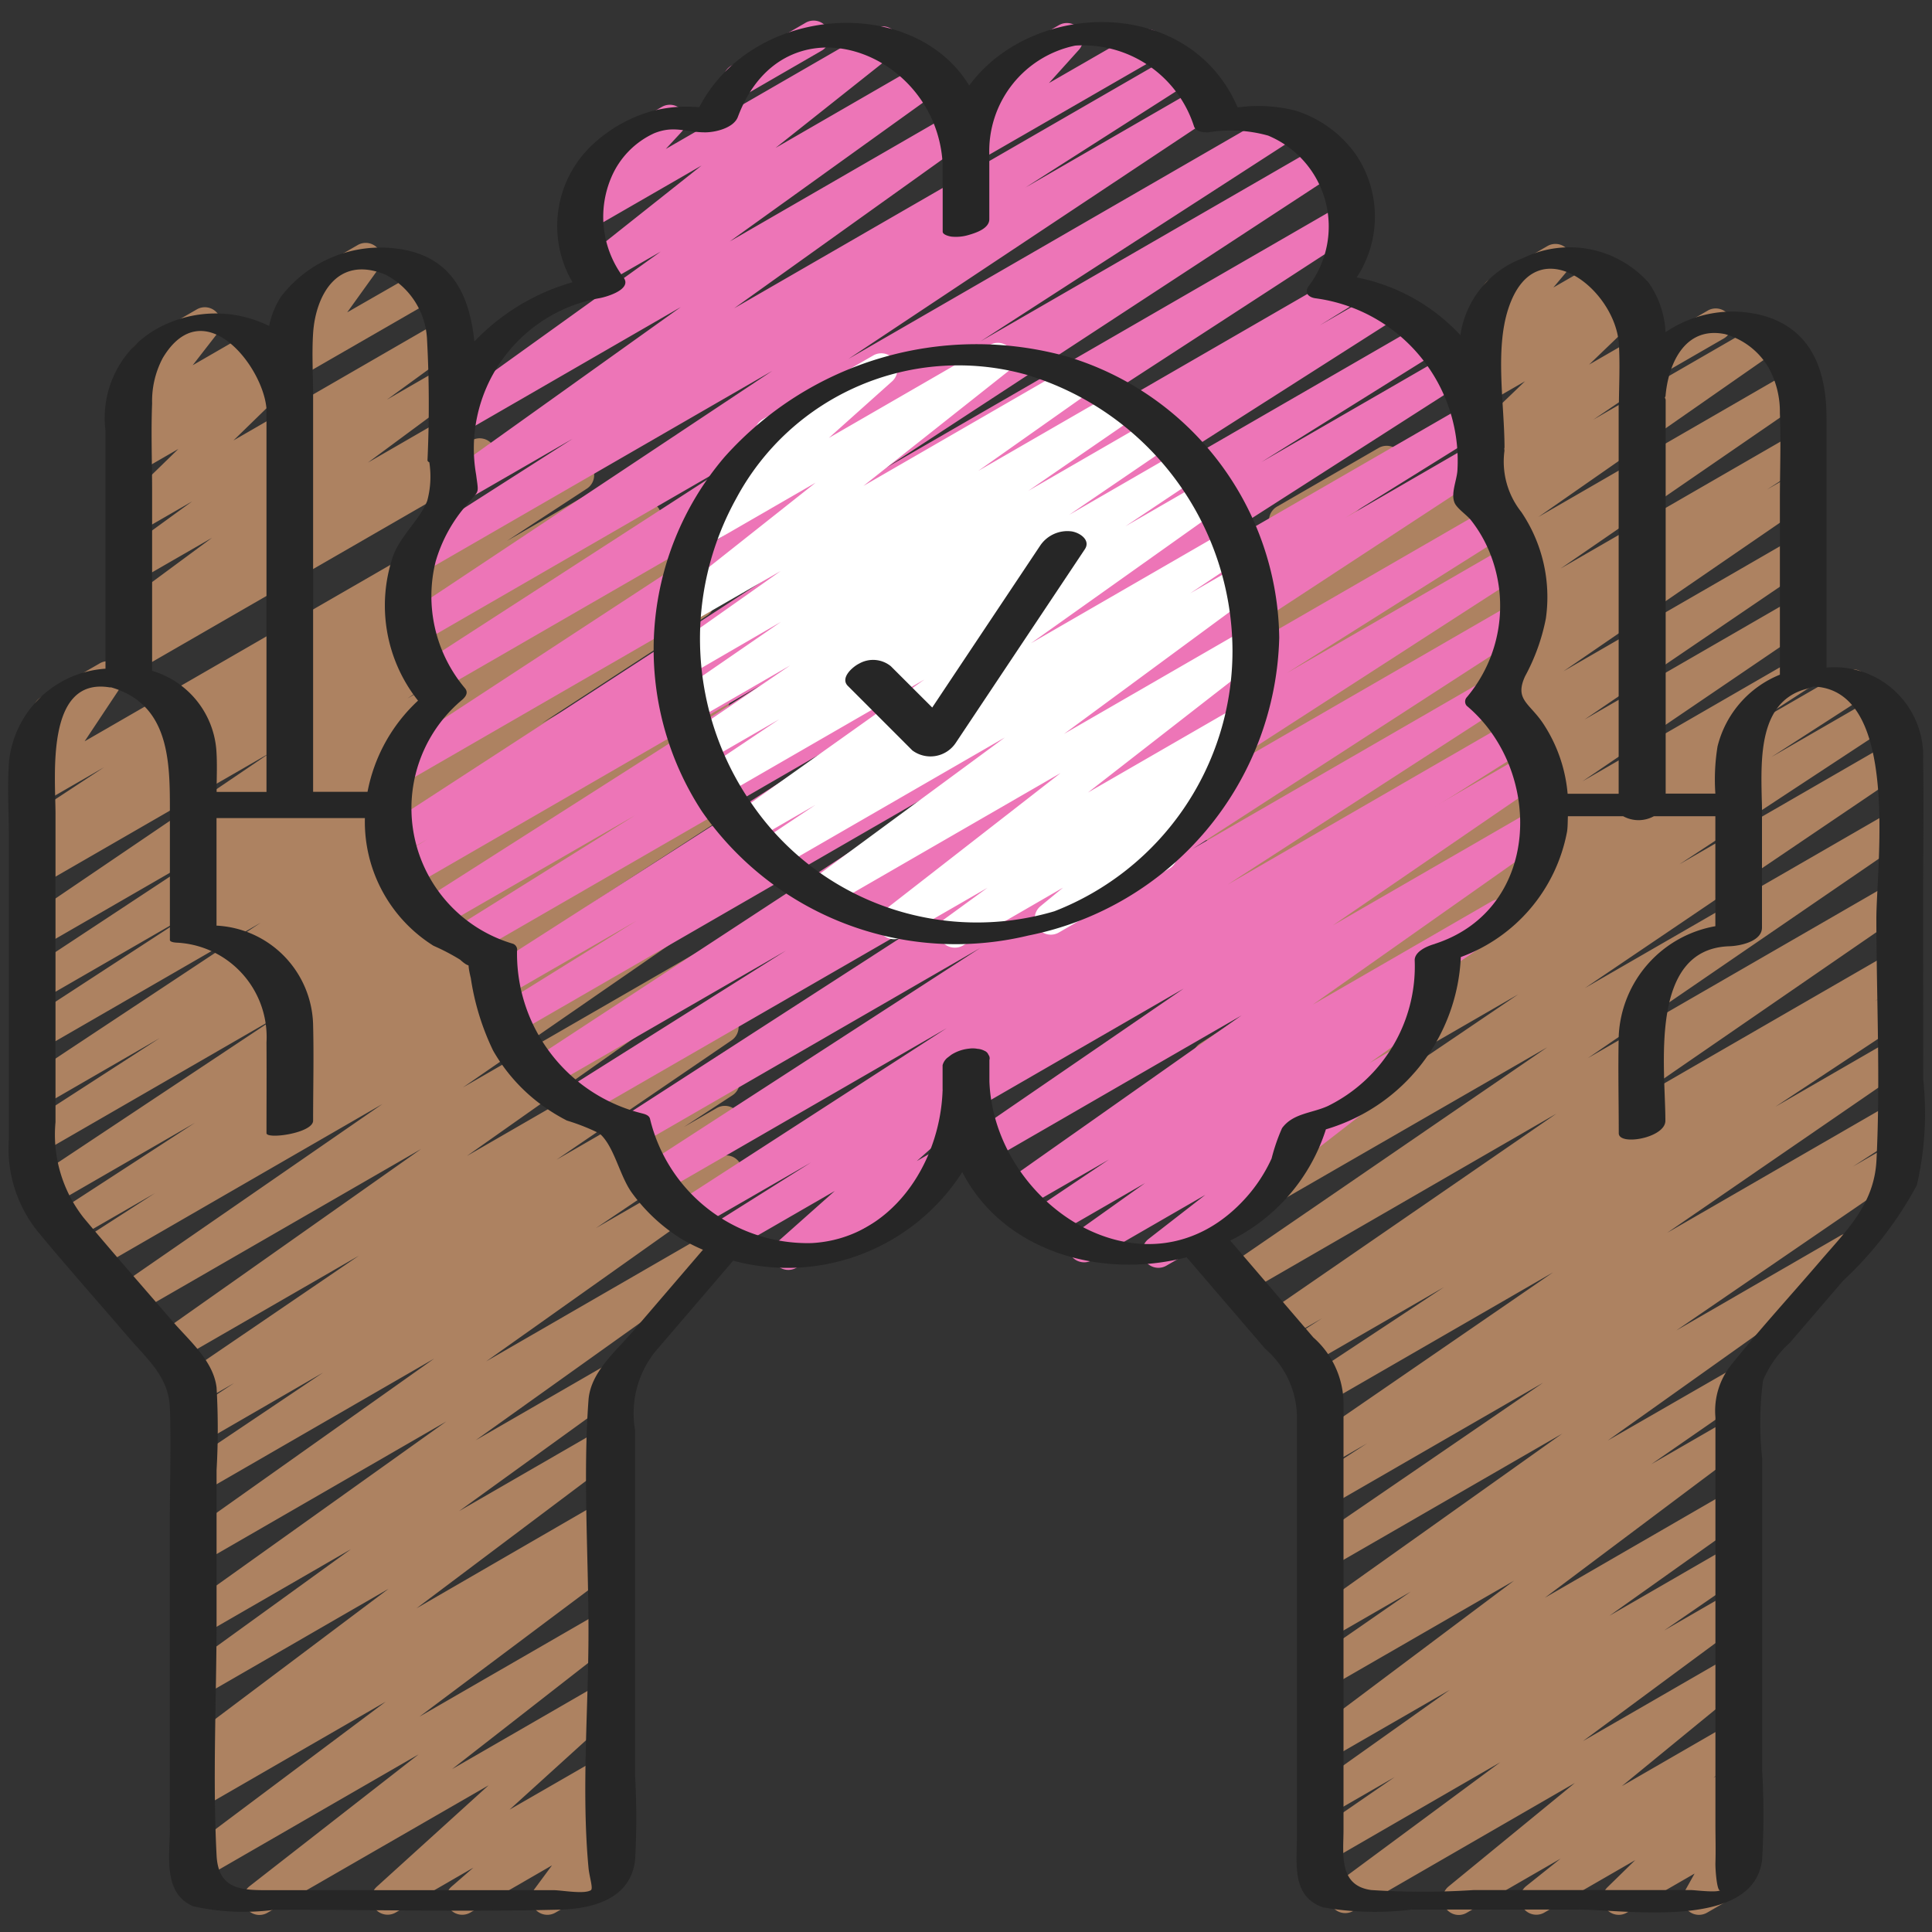
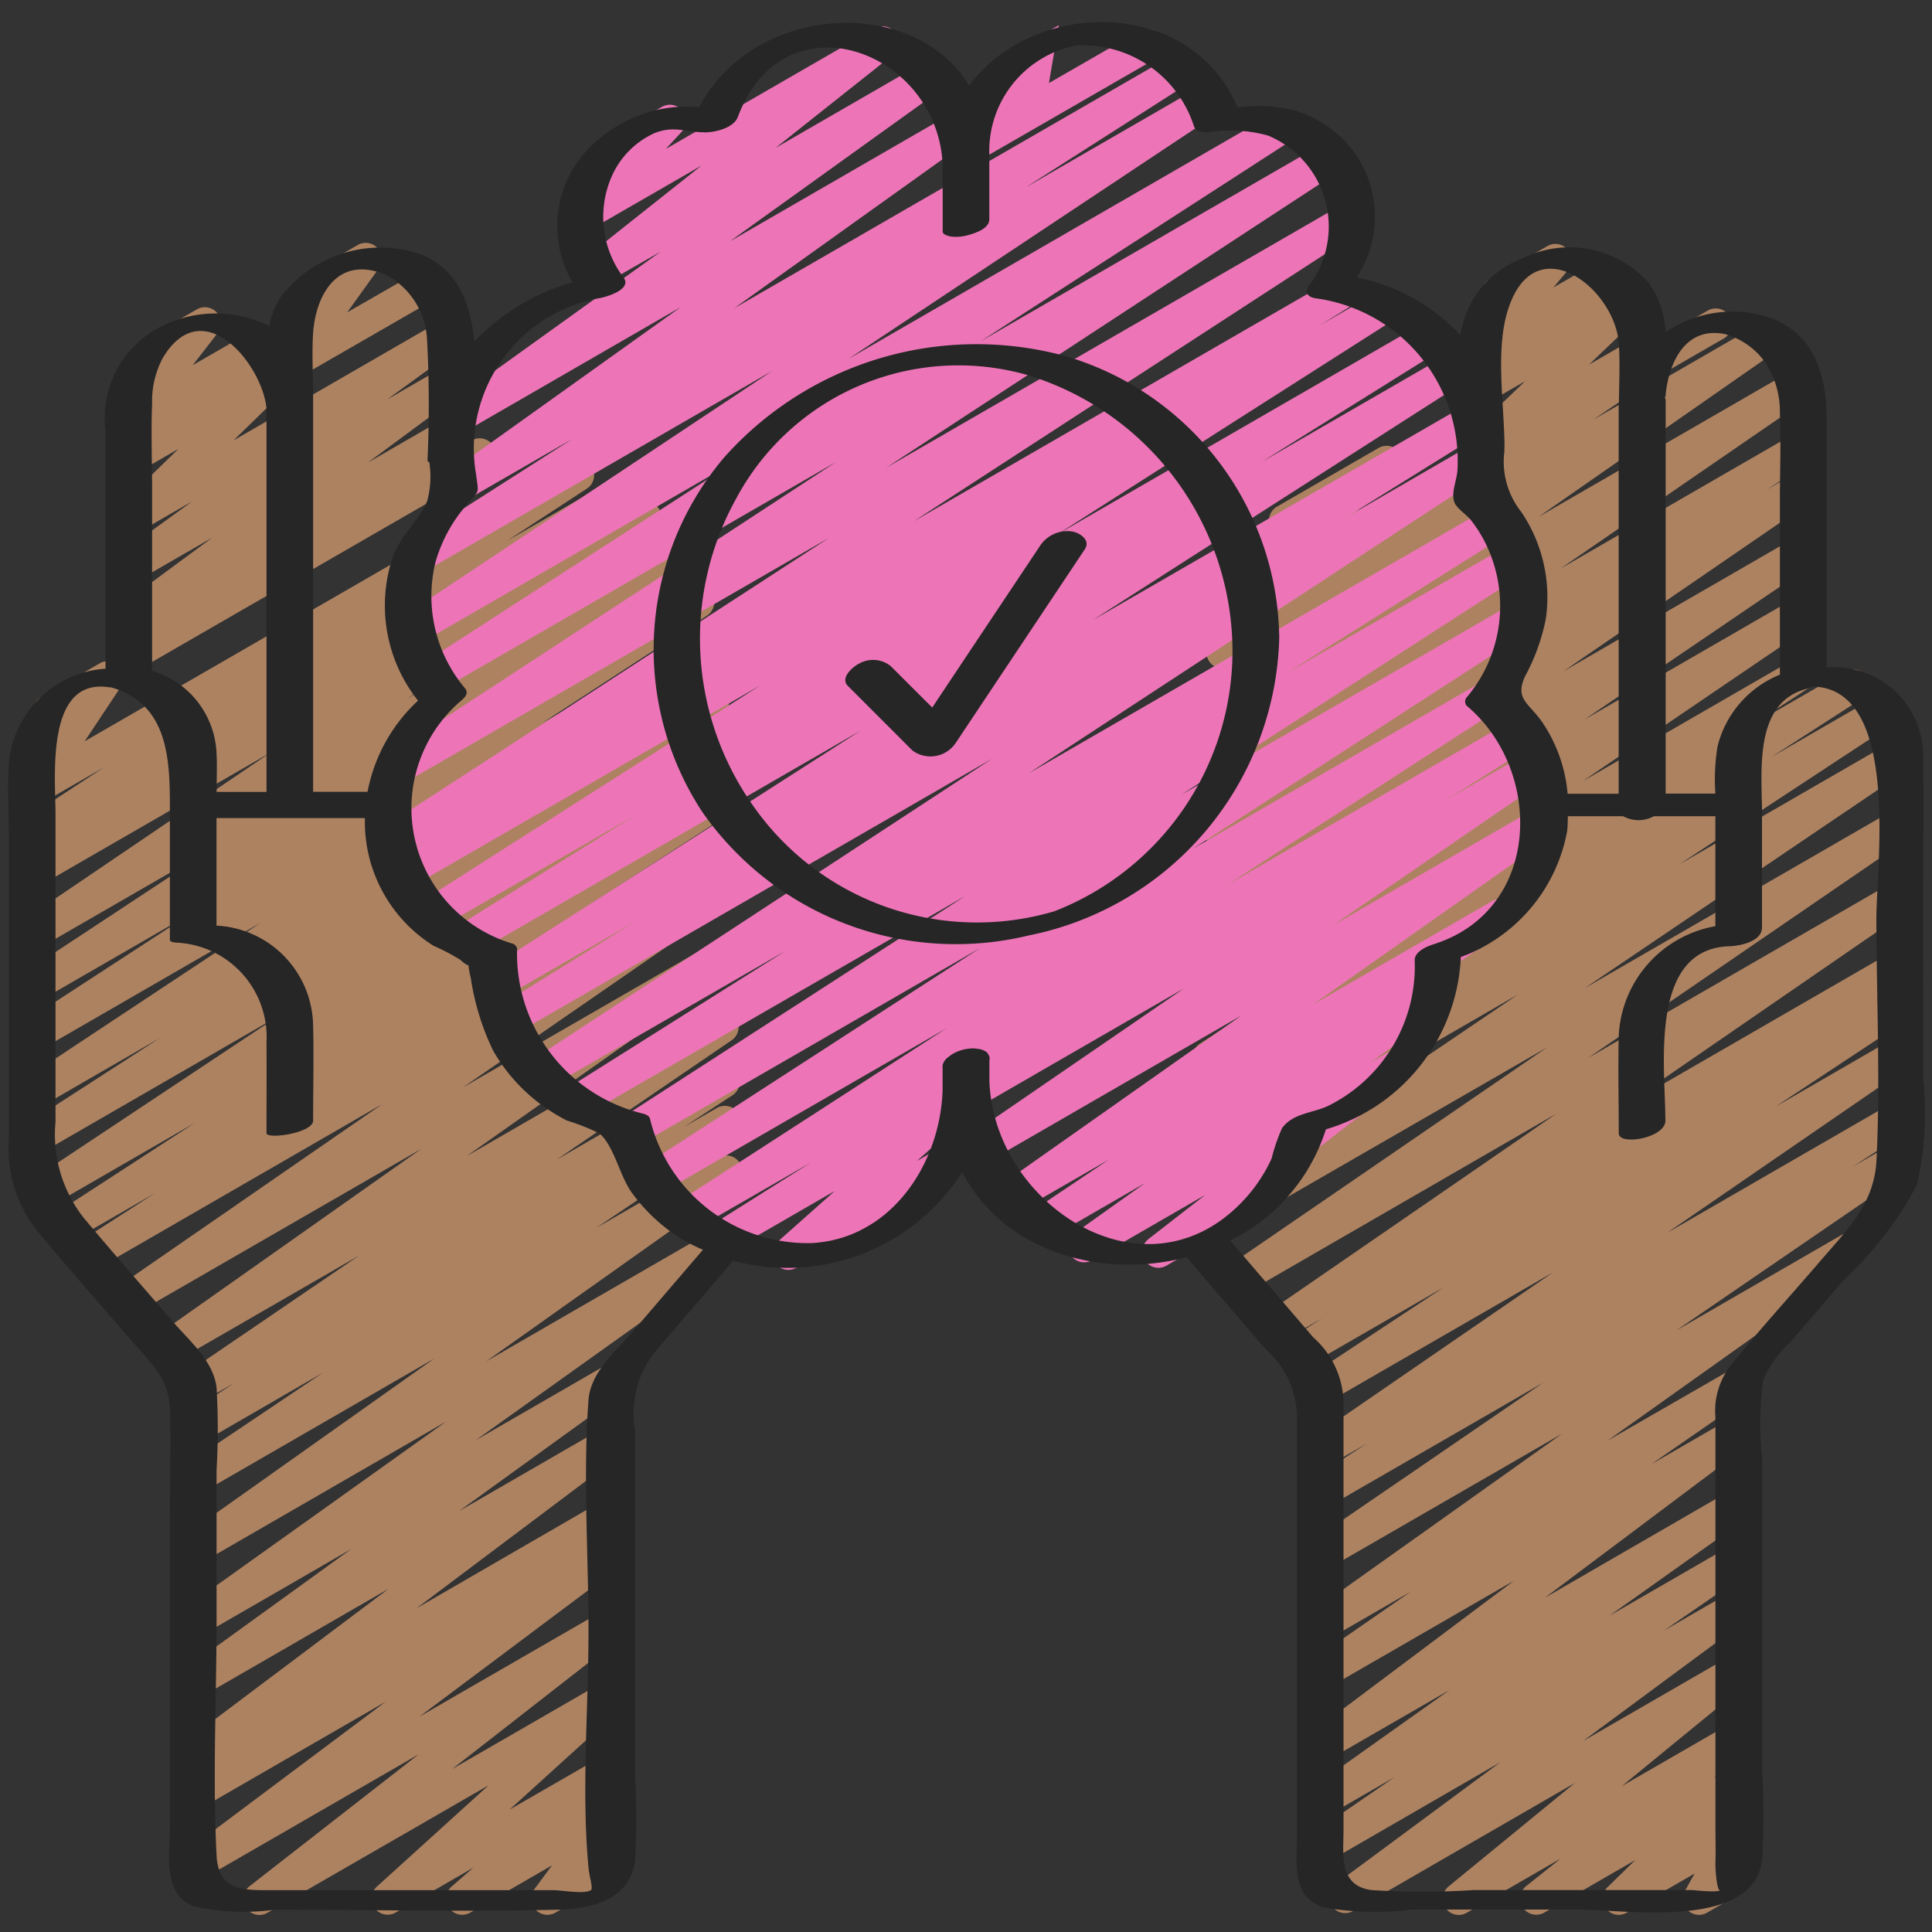
<svg xmlns="http://www.w3.org/2000/svg" id="Icons" viewBox="0 0 60 60">
  <rect x="0" y="0" width="60" height="60" fill="#333333" stroke="none" />
  <defs>
    <style>.cls-1{fill:#ad8261;}.cls-2{fill:#ed75b7;}.cls-3{fill:#fff;}.cls-4{fill:#262626;}</style>
  </defs>
  <title>017 - Give Mental Help</title>
  <path class="cls-1" d="M8.06,59.471a.5.5,0,0,1-.308-.895L13,54.484,6.28,58.362a.5.5,0,0,1-.55-.833l6.249-4.682-5.7,3.291a.5.5,0,0,1-.528-.848l.51-.342a.5.5,0,0,1-.532-.843l6.337-4.763L6.279,52.683a.5.5,0,0,1-.543-.838L10.9,48.111,6.279,50.78a.5.5,0,0,1-.54-.84l8.12-5.794L6.278,48.522a.5.5,0,0,1-.539-.84l7.744-5.489L6.278,46.354a.5.5,0,0,1-.529-.848l4.285-2.879L6.278,44.8a.5.5,0,0,1-.523-.851l1.521-1-1.028.593a.5.5,0,0,1-.532-.846l5.43-3.7-5.7,3.29a.5.5,0,0,1-.538-.841l8.169-5.761L4.187,40.812a.5.5,0,0,1-.534-.844l8.224-5.682L2.99,39.417a.5.5,0,0,1-.52-.853l2.342-1.509L2.238,38.54a.5.5,0,0,1-.522-.852l4.335-2.816L1.536,37.478a.5.5,0,0,1-.526-.849l7.649-5.082L1.28,35.807a.5.5,0,0,1-.521-.853l4.2-2.714L1.28,34.366a.5.5,0,0,1-.526-.849L8.1,28.653,1.28,32.591a.5.5,0,0,1-.523-.852l5.137-3.346L1.279,31.056a.5.5,0,0,1-.525-.85l5.979-3.942L1.279,29.412a.5.5,0,0,1-.531-.847l7.646-5.189L1.279,27.482a.5.5,0,0,1-.52-.853l.448-.287a.5.5,0,0,1-.452-.886l2.476-1.628L1.279,24.955a.5.5,0,0,1-.666-.71l1.142-1.716a.5.5,0,0,1-.478-.878L3.1,20.6a.5.5,0,0,1,.666.71L2.628,23.022l15.077-8.7a.5.5,0,0,1,.524.851L15.741,16.8l3.152-1.819a.5.5,0,0,1,.52.854l-.328.21.691-.4a.5.5,0,0,1,.532.847L12.656,21.69l8.183-4.723a.5.5,0,0,1,.525.849L15.4,21.751l6.04-3.486a.5.5,0,0,1,.523.851l-5.138,3.348,4.939-2.851a.5.5,0,0,1,.526.85l-7.344,4.861L21.918,21.3a.5.5,0,0,1,.521.852l-4.2,2.713,3.719-2.146a.5.5,0,0,1,.526.848l-7.652,5.084L22,24.508a.5.5,0,0,1,.522.851l-4.338,2.82,3.854-2.225a.5.5,0,0,1,.521.853l-2.331,1.5,1.843-1.064a.5.5,0,0,1,.534.844l-8.228,5.684L22.127,29.3a.5.5,0,0,1,.538.841L14.5,35.9l7.687-4.437a.5.5,0,0,1,.532.846l-5.435,3.707,4.947-2.856a.5.5,0,0,1,.523.851L21.239,35l1.021-.589a.5.5,0,0,1,.529.848L18.506,38.14,22.3,35.949a.5.5,0,0,1,.539.841L15.1,42.278l7.26-4.192a.5.5,0,0,1,.541.84l-8.125,5.8,4.1-2.366a.5.5,0,0,1,.543.838l-5.162,3.731,4.469-2.58a.5.5,0,0,1,.551.832l-6.343,4.767L18.721,46.6a.5.5,0,0,1,.528.847l-.5.338a.5.5,0,0,1,.526.847l-6.248,4.68,5.7-3.289a.5.5,0,0,1,.557.828l-5.245,4.091,4.688-2.706a.5.5,0,0,1,.586.8L15.825,56.2l2.9-1.671a.5.5,0,0,1,.577.811l-.675.585.1-.056a.5.5,0,0,1,.652.73l-.562.761a.5.5,0,0,1,.41.907L17.247,59.4a.5.5,0,0,1-.652-.729l.547-.74L14.6,59.4a.5.5,0,0,1-.577-.81l.677-.588-2.423,1.4a.5.5,0,0,1-.585-.8l3.481-3.157L8.31,59.4A.5.5,0,0,1,8.06,59.471Z" />
  <path class="cls-1" d="M9.029,11.794A.5.5,0,0,1,8.623,11L9.639,9.584a.5.5,0,0,1-.352-.922l1.82-1.051a.5.5,0,0,1,.657.724L10.783,9.7,13.05,8.4a.5.5,0,0,1,.5.865L9.279,11.727A.5.5,0,0,1,9.029,11.794Z" />
  <path class="cls-1" d="M4.03,20.88a.5.5,0,0,1-.285-.911l.387-.269a.5.5,0,0,1-.4-.891L6.587,16.7,4.279,18.03a.5.5,0,0,1-.544-.837l2.23-1.621-1.686.973a.5.5,0,0,1-.6-.791l1.86-1.811-1.262.728A.5.5,0,0,1,3.7,13.86l.36-.312a.508.508,0,0,1-.41-.17.5.5,0,0,1-.018-.636l.89-1.147a.5.5,0,0,1-.236-.933L6.109,9.61a.5.5,0,0,1,.646.74l-.771.993,1.906-1.1a.5.5,0,0,1,.577.811l-.156.135.2-.114a.5.5,0,0,1,.6.791l-1.86,1.812L13.7,9.954a.5.5,0,0,1,.544.837l-2.224,1.618,1.714-.99a.5.5,0,0,1,.547.835l-2.855,2.112,2.322-1.341a.5.5,0,0,1,.535.844l-.139.1.484-.279a.5.5,0,1,1,.5.865L4.28,20.813A.5.5,0,0,1,4.03,20.88Z" />
  <path class="cls-1" d="M51.516,11.6a.5.5,0,0,1-.25-.933l1.786-1.031a.5.5,0,0,1,.5.865l-1.786,1.031A.5.5,0,0,1,51.516,11.6Z" />
  <path class="cls-1" d="M45.306,59.471a.5.5,0,0,1-.317-.887l3.92-3.212L42.03,59.344a.5.5,0,0,1-.548-.835L46.59,54.73,41.28,57.8a.5.5,0,0,1-.533-.845l2.565-1.766-2.033,1.173a.5.5,0,0,1-.539-.839l4.281-3.041-3.742,2.159a.5.5,0,0,1-.55-.833l6.289-4.718L41.279,52.4a.5.5,0,0,1-.535-.843l3.071-2.128-2.536,1.464a.5.5,0,0,1-.54-.84l7.777-5.53L41.278,48.7a.5.5,0,0,1-.532-.844l7.176-4.914-6.644,3.835a.5.5,0,0,1-.522-.852l1.7-1.1-1.174.678a.5.5,0,0,1-.533-.845l7.482-5.143-6.979,4.028a.5.5,0,0,1-.525-.85l4.115-2.718-4.262,2.46a.5.5,0,0,1-.52-.854l1-.641-1.179.68a.5.5,0,0,1-.533-.845l8.987-6.189-9.692,5.6a.5.5,0,0,1-.533-.845l9.942-6.817L37.663,38.512a.5.5,0,0,1-.53-.847L47.15,30.88l-9.43,5.444a.5.5,0,0,1-.525-.85l6.6-4.338-6.031,3.481a.5.5,0,0,1-.521-.852l2.808-1.81-2.252,1.3a.5.5,0,0,1-.522-.853l1.952-1.262-1.4.8A.5.5,0,0,1,37.3,31.1l7.131-4.847L37.88,30.035a.5.5,0,0,1-.531-.846l7.062-4.8-6.482,3.742a.5.5,0,0,1-.533-.845l7.717-5.3L37.98,26.109a.5.5,0,0,1-.521-.852l1.367-.883-.812.469A.5.5,0,0,1,37.48,24l7.666-5.273-7.081,4.087a.5.5,0,0,1-.536-.843l7.4-5.154L38.206,20.7a.5.5,0,0,1-.531-.845l1.765-1.2-.889.513a.5.5,0,0,1-.589-.8l1.854-1.71a.491.491,0,0,1-.34-.241.5.5,0,0,1,.182-.683l3.157-1.823a.5.5,0,0,1,.589.8l-1.451,1.338,8.767-5.062a.5.5,0,0,1,.531.846l-1.77,1.2,5.159-2.977a.5.5,0,0,1,.536.842l-7.4,5.157L55.6,11.537a.5.5,0,0,1,.533.845l-7.665,5.273,7.263-4.192a.5.5,0,0,1,.521.852l-1.374.887.857-.494a.5.5,0,0,1,.534.845l-7.716,5.295L55.737,16.7a.5.5,0,0,1,.532.846l-7.06,4.8,6.536-3.774a.5.5,0,0,1,.531.846l-7.13,4.846,6.606-3.814a.5.5,0,0,1,.521.853l-1.954,1.265,2.987-1.724a.5.5,0,0,1,.52.852l-2.818,1.817,3.215-1.856a.5.5,0,0,1,.524.851l-6.589,4.332,6.558-3.786a.5.5,0,0,1,.53.847L49.224,30.683l9.5-5.482a.5.5,0,0,1,.533.845L49.314,32.86l9.406-5.429a.5.5,0,0,1,.533.844l-8.985,6.188,8.453-4.88a.5.5,0,0,1,.52.854l-1.018.654.5-.287a.5.5,0,0,1,.525.849l-4.113,2.718L58.721,32.3a.5.5,0,0,1,.533.845l-7.477,5.14,6.944-4.009a.5.5,0,0,1,.522.853l-1.7,1.1,1.16-.669a.5.5,0,0,1,.532.844l-7.175,4.914,5.1-2.947a.5.5,0,0,1,.54.84l-7.771,5.527L53.819,42.5a.5.5,0,0,1,.535.844l-3.071,2.128,2.437-1.406a.5.5,0,0,1,.55.833l-6.293,4.721L53.721,46.3a.5.5,0,0,1,.539.84l-4.276,3.038,3.737-2.158a.5.5,0,0,1,.533.845l-2.569,1.769,2.036-1.175a.5.5,0,0,1,.548.835l-5.107,3.776,4.559-2.631a.5.5,0,0,1,.566.82l-3.92,3.211,3.354-1.936a.5.5,0,0,1,.561.823l-1.069.855.508-.293a.5.5,0,0,1,.6.79l-.86.842.261-.151a.5.5,0,0,1,.684.679l-.425.751a.5.5,0,0,1,.155.923l-1.124.648a.5.5,0,0,1-.685-.678l.3-.538L50.521,59.4a.5.5,0,0,1-.6-.79l.862-.842L47.955,59.4a.5.5,0,0,1-.561-.823l1.072-.856L45.556,59.4A.493.493,0,0,1,45.306,59.471Z" />
  <path class="cls-1" d="M46.03,14.312a.5.5,0,0,1-.346-.861l1.677-1.611-1.082.624a.5.5,0,0,1-.584-.8l.437-.391a.506.506,0,0,1-.486-.168.5.5,0,0,1,0-.643l.733-.872a.5.5,0,0,1-.115-.914l1.794-1.035a.5.5,0,0,1,.632.754l-.449.534,1.46-.842a.5.5,0,0,1,.584.8L49.94,9.2l.486-.28a.5.5,0,0,1,.6.793l-1.675,1.61,1.373-.793a.5.5,0,0,1,.5.866l-4.94,2.852A.49.49,0,0,1,46.03,14.312Z" />
  <path class="cls-2" d="M35.974,39.373a.5.5,0,0,1-.307-.894l1.765-1.371-3.515,2.029a.5.5,0,0,1-.54-.84l2.185-1.556L32.585,38.46a.5.5,0,0,1-.529-.847l2.38-1.6-2.778,1.6a.5.5,0,0,1-.538-.841l7.436-5.238-7.875,4.547a.5.5,0,0,1-.533-.845L36.762,30.7l-6.445,3.721a.5.5,0,0,1-.5-.865L47.474,23.361a.5.5,0,0,1,.532.845l-6.613,4.533,6.275-3.623a.5.5,0,0,1,.538.842L40.769,31.2l5.558-3.209a.5.5,0,0,1,.529.847l-2.565,1.731a.5.5,0,0,1,.425.889l-2.19,1.559.735-.424a.5.5,0,0,1,.556.827l-3.853,2.992a.509.509,0,0,1,.087.112.5.5,0,0,1-.183.682l-3.644,2.1A.491.491,0,0,1,35.974,39.373Z" />
-   <path class="cls-2" d="M30.094,5.09a.5.5,0,0,1-.372-.835l1.152-1.279a.5.5,0,0,1-.184-.928L32.881.783a.5.5,0,0,1,.622.768L32.576,2.58l2.779-1.6a.5.5,0,1,1,.5.865L30.344,5.022A.49.49,0,0,1,30.094,5.09Z" />
+   <path class="cls-2" d="M30.094,5.09a.5.5,0,0,1-.372-.835l1.152-1.279a.5.5,0,0,1-.184-.928L32.881.783L32.576,2.58l2.779-1.6a.5.5,0,1,1,.5.865L30.344,5.022A.49.49,0,0,1,30.094,5.09Z" />
  <path class="cls-2" d="M24.483,39.438a.5.5,0,0,1-.332-.875l1.773-1.576-3.237,1.868A.5.5,0,0,1,22.17,38l3.019-1.9-3.644,2.1a.5.5,0,0,1-.522-.852L29.4,31.931l-8.886,5.13a.5.5,0,0,1-.522-.853L30.443,29.44,19.827,35.569a.5.5,0,0,1-.521-.852l10.686-6.9L18.1,34.678a.5.5,0,0,1-.517-.856l6.826-4.3-7.357,4.247a.5.5,0,0,1-.525-.851l14.274-9.349-14.826,8.56a.5.5,0,0,1-.513-.857L19.759,28.6l-4.031,2.327a.5.5,0,0,1-.52-.854l11.524-7.385L14.714,29.627a.5.5,0,0,1-.515-.856l5.519-3.448-6.072,3.5a.5.5,0,0,1-.518-.854l10.478-6.68L12.751,27.561a.5.5,0,0,1-.513-.858l1.026-.635-.836.483a.5.5,0,0,1-.523-.852l13.849-9L12.491,24.356a.5.5,0,0,1-.523-.85l14-9.161-12.3,7.1a.5.5,0,0,1-.522-.852L22.882,14.3,13.1,19.95a.5.5,0,0,1-.527-.848l11.412-7.585L13.178,17.756a.5.5,0,0,1-.52-.854l5.125-3.276-3.377,1.949a.5.5,0,0,1-.541-.839l7.278-5.2-6.69,3.862a.5.5,0,0,1-.542-.839l6.61-4.747L18.714,8.849a.5.5,0,0,1-.561-.825l3.634-2.883-3.468,2A.5.5,0,0,1,17.7,6.37l.9-.973a.486.486,0,0,1-.263-.219.5.5,0,0,1,.182-.683l2.033-1.174a.5.5,0,0,1,.617.773l-.492.532L27.162.883a.5.5,0,0,1,.561.824L24.086,4.593l4.64-2.678a.5.5,0,0,1,.542.839L22.661,7.5l6.876-3.97a.5.5,0,0,1,.541.839L22.8,9.574,36.445,1.7a.5.5,0,0,1,.52.854L31.842,5.826l5.392-3.113a.5.5,0,0,1,.527.849L26.35,11.146,39.659,3.462a.5.5,0,0,1,.522.852L30.453,10.6,40.991,4.517a.5.5,0,0,1,.524.85l-14,9.163L41.7,6.341a.5.5,0,0,1,.523.851l-13.849,9L41.494,8.615a.5.5,0,0,1,.513.858l-1.022.632,1.822-1.051a.5.5,0,0,1,.518.854L32.842,16.592l11.328-6.54a.5.5,0,0,1,.515.856l-5.512,3.443,5.774-3.333a.5.5,0,0,1,.52.853l-11.53,7.388,11.614-6.7a.5.5,0,0,1,.513.857l-4.275,2.66L45.7,13.813a.5.5,0,0,1,.525.85L31.945,24.018,46.266,15.75a.5.5,0,0,1,.516.855L39.968,20.9l6.874-3.968a.5.5,0,0,1,.521.852L36.674,24.689,46.961,18.75a.5.5,0,0,1,.521.853L37.035,26.365,45.979,21.2a.5.5,0,0,1,.522.853l-8.374,5.418,8.846-5.107a.5.5,0,0,1,.516.856L30.4,33.993a.5.5,0,0,1-.155.486l-1.773,1.579.584-.337a.5.5,0,0,1,.5.865L24.733,39.37A.49.49,0,0,1,24.483,39.438Z" />
-   <path class="cls-2" d="M22.96,2.975a.5.5,0,0,1-.25-.933L25,.718a.5.5,0,1,1,.5.865L23.21,2.907A.5.5,0,0,1,22.96,2.975Z" />
-   <path class="cls-3" d="M29.649,29.43a.5.5,0,0,1-.294-.905l1.311-.954L28.015,29.1a.5.5,0,0,1-.557-.828l5.48-4.265-7.17,4.139a.5.5,0,0,1-.547-.835l5.985-4.408-7.033,4.061a.5.5,0,0,1-.527-.849L25.318,25l-1.972,1.139a.5.5,0,0,1-.54-.84l5.9-4.195-6.289,3.63a.5.5,0,0,1-.528-.847L24.2,22.338l-2.271,1.31A.5.5,0,0,1,21.4,22.8l3.141-2.136-3.032,1.75a.5.5,0,0,1-.533-.845l3.279-2.257L21.345,21a.5.5,0,0,1-.538-.841l3.437-2.425L21.4,19.369a.5.5,0,0,1-.56-.824L25.33,14.99l-3.28,1.894a.5.5,0,0,1-.583-.806l2.384-2.131a.5.5,0,0,1-.165-.926l3.434-1.982a.5.5,0,0,1,.583.806L25.741,13.6l5-2.887a.5.5,0,0,1,.561.824l-4.487,3.553,6.461-3.73a.5.5,0,0,1,.538.841L30.38,14.624l4.306-2.485a.5.5,0,0,1,.533.844l-3.283,2.26L35.8,13.011a.5.5,0,0,1,.531.845L33.2,15.991l3.543-2.046a.5.5,0,0,1,.529.848L34.95,16.345l2.427-1.4a.5.5,0,0,1,.54.84l-5.9,4.192,6.087-3.515a.5.5,0,0,1,.528.849l-1.673,1.117,1.524-.88a.5.5,0,0,1,.547.835l-5.987,4.41,5.668-3.272a.5.5,0,0,1,.556.827l-5.48,4.265,4.566-2.635a.5.5,0,0,1,.544.836l-1.3.95.08-.046a.5.5,0,0,1,.66.147.5.5,0,0,1-.092.671l-1.92,1.587a.481.481,0,0,1,.169.175.5.5,0,0,1-.183.682L32.883,28.96a.5.5,0,0,1-.569-.818l.7-.576-3.112,1.8A.493.493,0,0,1,29.649,29.43Z" />
  <path class="cls-4" d="M59.724,27.906c0-1.431.027-2.865,0-4.3a2.759,2.759,0,0,0-3-2.874V12.986c0-1.423-.426-2.749-1.966-3.183a3.686,3.686,0,0,0-3.033.515A2.915,2.915,0,0,0,51.2,8.779a3.292,3.292,0,0,0-3.915-.757,3.011,3.011,0,0,0-1.931,2.386,5.954,5.954,0,0,0-3.22-1.792,3.439,3.439,0,0,0-.031-3.824,3.638,3.638,0,0,0-1.867-1.356,4.693,4.693,0,0,0-1.8-.1C36.944-.141,32.067-.016,30.1,2.655,28.355-.192,23.38.132,21.715,3.33a4.215,4.215,0,0,0-1.554.145,4.489,4.489,0,0,0-1.854,1.109,3.456,3.456,0,0,0-.528,4.181,6.789,6.789,0,0,0-3.047,1.84c-.147-1.417-.683-2.645-2.359-2.877a3.893,3.893,0,0,0-3.657,1.5,2.676,2.676,0,0,0-.359.895,3.744,3.744,0,0,0-3.394.038,3.174,3.174,0,0,0-1.687,3.212v7.394a3.226,3.226,0,0,0-3,2.925c-.051.783,0,1.587,0,2.37v9.3a4.114,4.114,0,0,0,.887,2.873c.919,1.112,1.881,2.192,2.82,3.287.61.712,1.258,1.241,1.293,2.208.039,1.115,0,2.238,0,3.353v9.7c0,.837-.229,2.015.727,2.419a7.205,7.205,0,0,0,2.538.105c2.934,0,5.878.069,8.812,0,1.062-.025,2.234-.333,2.371-1.547a23.472,23.472,0,0,0,0-2.6V44.42a3.055,3.055,0,0,1,.646-2.469q1.2-1.4,2.4-2.8A6.441,6.441,0,0,0,29.884,36.4c1.273,2.469,4.314,3.337,6.967,2.645q1.221,1.422,2.441,2.843a2.838,2.838,0,0,1,.984,2.03V57.075c0,.814-.165,1.826.815,2.16a9.315,9.315,0,0,0,2.755.068h5.147c1.509,0,5.465.651,5.731-1.546a23.744,23.744,0,0,0,0-2.8V45.272a10.2,10.2,0,0,1,.028-2.4,3.316,3.316,0,0,1,.837-1.176l1.646-1.918a11.5,11.5,0,0,0,2.293-2.968,9.882,9.882,0,0,0,.2-3.285Zm-6.153-17.53a2.287,2.287,0,0,1,1.363,1.057,2.848,2.848,0,0,1,.342,1.4c.036.89,0,1.79,0,2.681v5.439a3.246,3.246,0,0,0-1.936,2.226,6.391,6.391,0,0,0-.068,1.467H51.729V12.427c0-.033-.018-.053-.024-.082,0-.013.018-.025.019-.039C51.8,11.361,52.291,10.115,53.571,10.376Zm-6.728-.792c.843-2.563,3.331-.623,3.433,1.11.036.615.006,1.241,0,1.859,0,.007-.007.013-.007.02V24.651H48.684a4.685,4.685,0,0,0-.772-2.2c-.423-.622-.88-.726-.55-1.448a6.261,6.261,0,0,0,.646-1.794,4.712,4.712,0,0,0-.762-3.308,2.521,2.521,0,0,1-.524-1.9c0-.027-.005-.053-.005-.079,0-.006.007-.012.007-.018C46.724,12.579,46.421,10.865,46.843,9.584Zm-37.119.761c.073-1.11.708-2.446,2.246-1.816a2.392,2.392,0,0,1,1.289,1.962,37.388,37.388,0,0,1,.017,3.8c0,.029.023.05.057.067a2.886,2.886,0,0,1-.065,1.195c-.229.591-.83,1.075-1.063,1.722a4.755,4.755,0,0,0,.777,4.484,5.18,5.18,0,0,0-1.568,2.832H9.724V12.306C9.724,11.657,9.682,10.993,9.724,10.345Zm-5,2.183a2.852,2.852,0,0,1,.333-1.414c1.256-2.091,3.111.243,3.219,1.58v11.9H6.727c0-.439.024-.885-.01-1.323a2.79,2.79,0,0,0-1.993-2.437V15.249C4.724,14.344,4.688,13.432,4.724,12.528Zm14.931,28.82c-.539.628-1.316,1.267-1.379,2.133-.174,2.368,0,4.815,0,7.188,0,2.408-.223,4.933,0,7.332.026.287.152.646.075.7-.21.134-.913,0-1.158,0H8.426c-.86,0-1.644.031-1.7-1.083-.126-2.43,0-4.9,0-7.332V45.654a22.327,22.327,0,0,0,0-2.561c-.1-.837-.849-1.454-1.377-2.07C4.429,39.954,3.5,38.9,2.593,37.813a4.179,4.179,0,0,1-.869-2.967V25.288c0-1.168-.324-4.269,1.682-3.941.012,0,.033,0,.047,0,1.888.548,1.823,2.45,1.823,4.034v3.81c0,.081.226.085.25.086a2.936,2.936,0,0,1,2.75,3.1c.007.938,0,1.876,0,2.814,0,.2,1.448,0,1.448-.388,0-.989.025-1.98,0-2.968a3.161,3.161,0,0,0-3-3.089V25.406h4.608a4.546,4.546,0,0,0,2.131,3.966,6.676,6.676,0,0,1,.825.431c.41.373.172-.085.333.571a7.829,7.829,0,0,0,.693,2.253A5.44,5.44,0,0,0,16.668,34.2a5.863,5.863,0,0,0,.938.6,6.528,6.528,0,0,1,1.011.4c.457.392.619,1.3,1,1.834a5.46,5.46,0,0,0,1.529,1.431,5.571,5.571,0,0,0,.685.347Zm11.072-7.762v-.668a.177.177,0,0,0-.03-.161.215.215,0,0,0-.125-.124.531.531,0,0,0-.216-.061.791.791,0,0,0-.266-.005,1.257,1.257,0,0,0-.547.19l-.13.1a.453.453,0,0,0-.14.224v.76c0,.009.006.015,0,.024-.078,2.284-1.6,4.606-4.064,4.74a5.034,5.034,0,0,1-5.023-3.862c-.032-.118-.177-.148-.274-.173a5.11,5.11,0,0,1-3.855-5.034.2.2,0,0,0-.14-.231,4.386,4.386,0,0,1-1.575-7.563c.117-.1.212-.227.1-.366a4.44,4.44,0,0,1-.912-3.939,4.622,4.622,0,0,1,.985-1.783c.378-.454.352-.289.272-.909a4.738,4.738,0,0,1,3.8-5.48c.224-.033,1.046-.271.784-.638a3.125,3.125,0,0,1-.391-3.107A2.644,2.644,0,0,1,20.313,4.14c.622-.253.977-.03,1.59-.03.314,0,.883-.135,1.012-.479C24.347-.2,29.121,1.565,29.276,5.125V7.194c0,.1.212.146.268.154a1.367,1.367,0,0,0,.536-.05c.228-.066.644-.2.644-.492v-2a3.344,3.344,0,0,1,2.67-3.39,3.62,3.62,0,0,1,3.688,2.511c.062.166.286.184.434.184a4.313,4.313,0,0,1,1.866.1A3.059,3.059,0,0,1,40.631,8.9c-.133.2.016.334.218.363a5.091,5.091,0,0,1,4.412,5.357c-.026.319-.206.7-.09.99.069.174.383.385.506.538a4.106,4.106,0,0,1,.6,1.044,4.4,4.4,0,0,1-.721,4.458.2.2,0,0,0-.006.269c2.385,2,2.322,6.309-.978,7.389l-.021.009c-.327.094-.625.274-.616.51a4.833,4.833,0,0,1-2.7,4.523c-.5.226-1.079.222-1.419.684a5.758,5.758,0,0,0-.325.943,4.786,4.786,0,0,1-.78,1.2C35.686,40.58,30.872,37.468,30.727,33.586Zm27.549,2.44c-.067,1.37-.917,2.17-1.748,3.14-.916,1.068-1.874,2.112-2.754,3.21a2.288,2.288,0,0,0-.5,1.64V56.623c0,.41.013.823,0,1.234-.006.178.047.95.162.84-.1.093-.8,0-.929,0H45.773a24.414,24.414,0,0,1-3.189,0c-1.021-.14-.86-1.119-.86-1.875v-13.3a2.766,2.766,0,0,0-.936-1.985l-2.582-3.01a5.812,5.812,0,0,0,2.971-3.454,5.85,5.85,0,0,0,4.19-5.351,5.159,5.159,0,0,0,3.3-3.9c.023-.158.018-.315.026-.473h1.717a.991.991,0,0,0,.952,0h1.91v3.415a3.636,3.636,0,0,0-3,3.382c-.025,1.015,0,2.033,0,3.048,0,.4,1.448.146,1.448-.388,0-1.65-.534-5.341,1.988-5.419.329-.01,1.012-.148,1.012-.581V25.253c0-.135,0-.284-.007-.436v0c-.028-1.284-.085-3.026,1.373-3.419a1.98,1.98,0,0,0,.217-.077c2.725.074,1.969,5.557,1.969,7.218C58.276,31.023,58.4,33.542,58.276,36.026Z" />
  <path class="cls-4" d="M33.138,11.073A10.488,10.488,0,0,0,22.5,14.194,9.2,9.2,0,0,0,21.8,25.2a9.6,9.6,0,0,0,10.136,3.854,9.68,9.68,0,0,0,7.792-9.25A9.238,9.238,0,0,0,33.138,11.073ZM32.746,28.3a8.477,8.477,0,0,1-9.367-3.291,8.984,8.984,0,0,1-.512-9.534,7.826,7.826,0,0,1,8.972-3.848,8.978,8.978,0,0,1,6.437,8.569A8.676,8.676,0,0,1,32.746,28.3Z" />
  <path class="cls-4" d="M33.258,16.5a1.019,1.019,0,0,0-.946.432q-1.681,2.52-3.361,5.041L27.666,20.69a.873.873,0,0,0-.978-.085c-.206.1-.61.449-.354.7l2,2a.943.943,0,0,0,1.354-.244l3.5-5.25.5-.75C33.889,16.766,33.514,16.528,33.258,16.5Z" />
</svg>